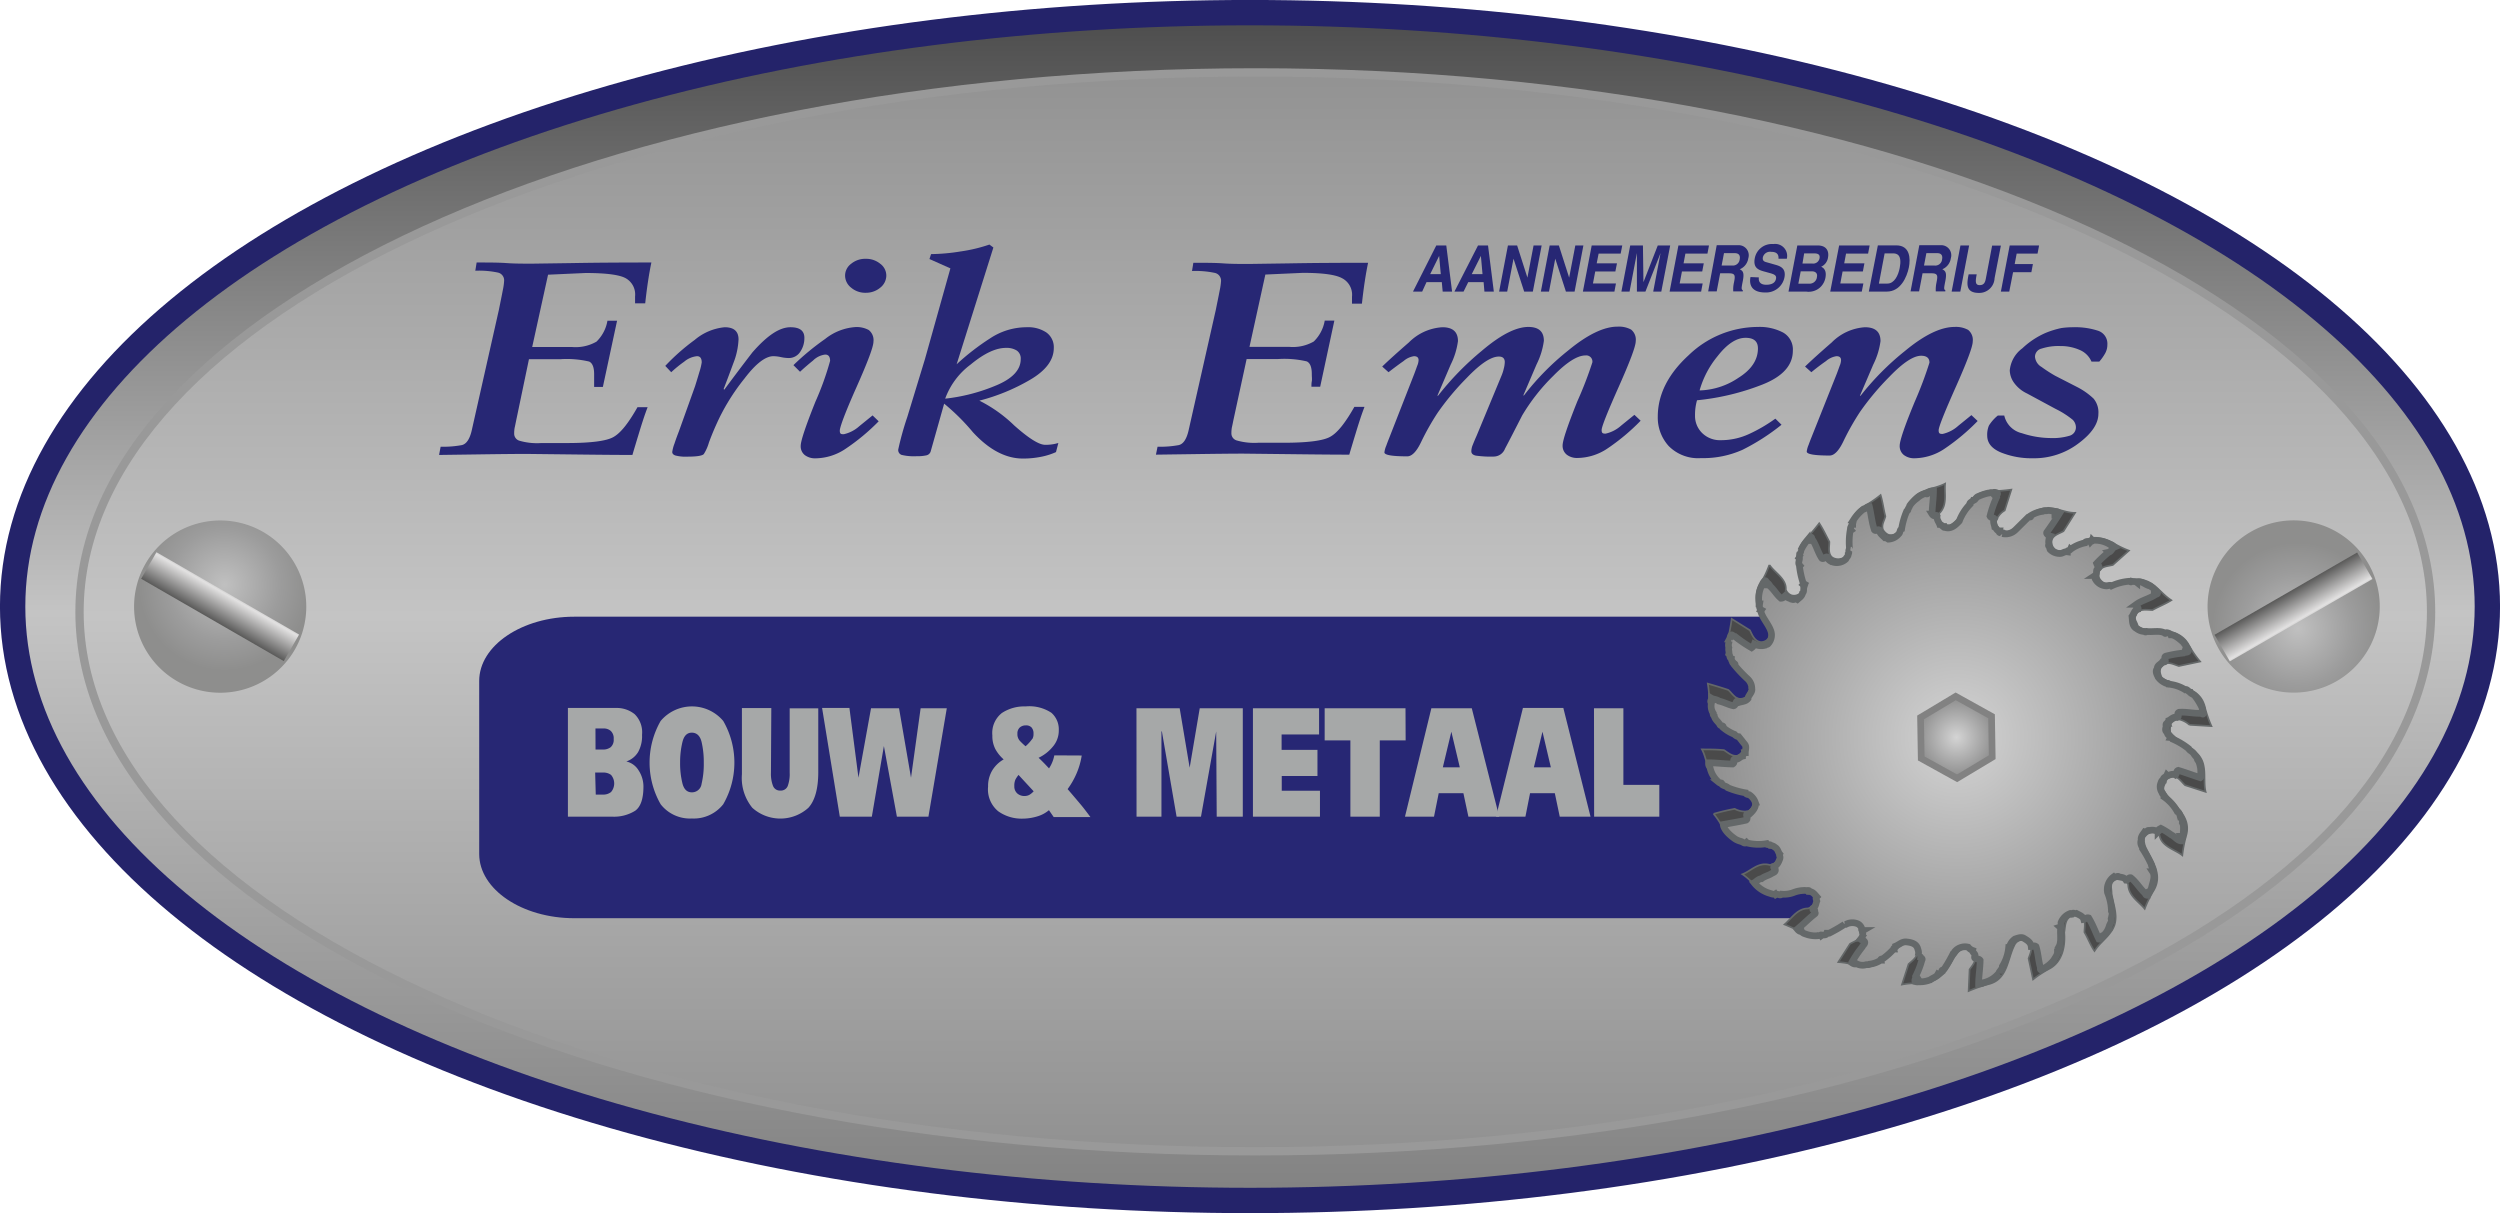
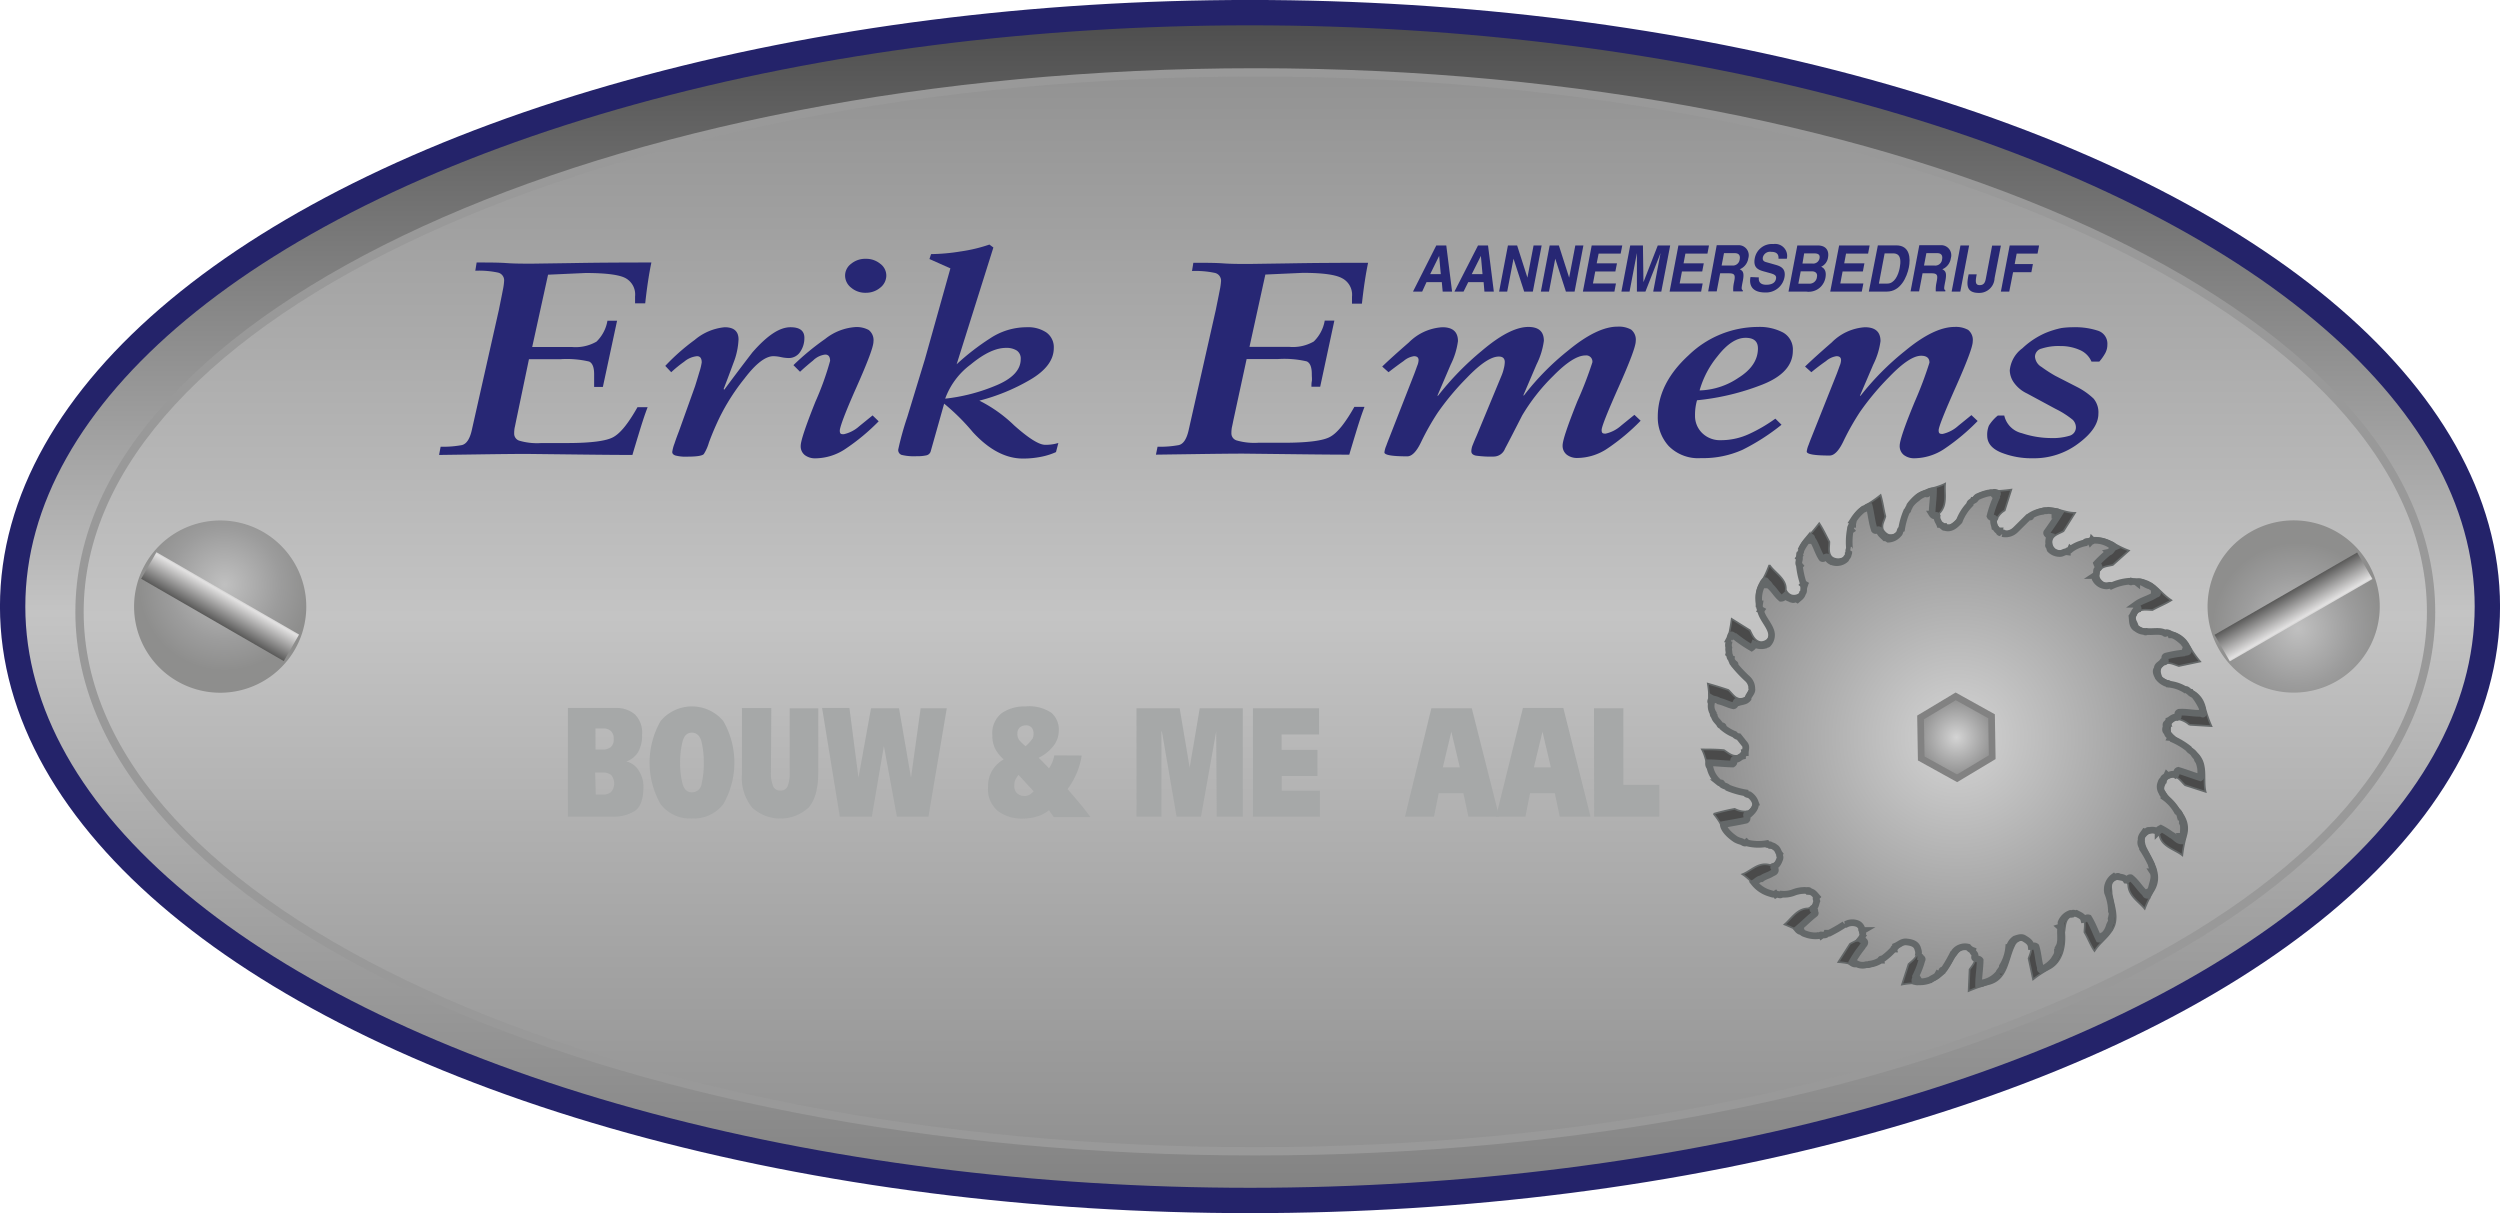
<svg xmlns="http://www.w3.org/2000/svg" xmlns:xlink="http://www.w3.org/1999/xlink" id="Layer_1" data-name="Layer 1" viewBox="0 0 340.2 165.09">
  <defs>
    <style>.cls-1{stroke:#24236a;stroke-width:3.45px;fill:url(#linear-gradient);}.cls-2{stroke:#999;stroke-width:1.13px;fill:url(#linear-gradient-2);}.cls-3{fill:#272774;}.cls-4{fill:#a6a8a8;}.cls-5{fill:url(#radial-gradient);}.cls-6{fill:url(#linear-gradient-3);}.cls-7{fill:url(#radial-gradient-2);}.cls-8{fill:url(#linear-gradient-4);}.cls-9{fill:#4a4a4a;stroke-width:0.23px;}.cls-10,.cls-9{stroke:#646869;}.cls-10,.cls-11{stroke-width:0.91px;}.cls-10{fill:url(#radial-gradient-3);}.cls-11{stroke:#828282;fill:url(#radial-gradient-4);}</style>
    <linearGradient id="linear-gradient" x1="274.39" y1="230.55" x2="274.39" y2="101.45" gradientTransform="translate(-113.78 -132.42) scale(1.03 1.29)" gradientUnits="userSpaceOnUse">
      <stop offset="0" stop-color="gray" />
      <stop offset="0.49" stop-color="#c4c4c4" />
      <stop offset="1" stop-color="#474747" />
    </linearGradient>
    <linearGradient id="linear-gradient-2" x1="397.47" y1="355.9" x2="397.47" y2="232.77" gradientTransform="translate(-121.83 68.16) scale(1.03 1.23)" gradientUnits="userSpaceOnUse">
      <stop offset="0" stop-color="#909090" />
      <stop offset="0.49" stop-color="#c4c4c4" />
      <stop offset="1" stop-color="#909090" />
    </linearGradient>
    <radialGradient id="radial-gradient" cx="168.67" cy="519" r="7.5" gradientTransform="matrix(1.35, 0.78, -0.78, 1.35, 325.4, -404.77)" gradientUnits="userSpaceOnUse">
      <stop offset="0" stop-color="silver" />
      <stop offset="0.65" stop-color="#9c9c9c" />
      <stop offset="1" stop-color="#8e8e8d" />
    </radialGradient>
    <linearGradient id="linear-gradient-3" x1="261.79" y1="499.67" x2="261.79" y2="493" gradientTransform="matrix(0, 1.14, -1.56, 0, 923.59, 132.11)" gradientUnits="userSpaceOnUse">
      <stop offset="0.01" stop-color="#2a2a29" />
      <stop offset="0.52" stop-color="#e2e1e1" />
      <stop offset="0.69" stop-color="#90908f" />
      <stop offset="0.84" stop-color="#525250" />
      <stop offset="0.94" stop-color="#2c2c2a" />
      <stop offset="1" stop-color="#1d1d1b" />
    </linearGradient>
    <radialGradient id="radial-gradient-2" cx="168.67" cy="519" gradientTransform="matrix(1.35, -0.78, -0.78, -1.35, 607.54, 1265.6)" xlink:href="#radial-gradient" />
    <linearGradient id="linear-gradient-4" x1="261.79" y1="499.67" x2="261.79" y2="493" gradientTransform="matrix(1.14, 0, 0, -1.56, 131.57, 1206.33)" xlink:href="#linear-gradient-3" />
    <radialGradient id="radial-gradient-3" cx="287.89" cy="428.71" r="134.06" gradientTransform="translate(312.07 341.01) scale(0.25)" gradientUnits="userSpaceOnUse">
      <stop offset="0" stop-color="#d4d4d4" />
      <stop offset="1" stop-color="#909090" />
    </radialGradient>
    <radialGradient id="radial-gradient-4" cx="266.23" cy="100.34" r="5.24" gradientTransform="matrix(1, 0, 0, 1, 0, 0)" xlink:href="#radial-gradient-3" />
  </defs>
  <ellipse class="cls-1" cx="170.1" cy="82.54" rx="168.38" ry="80.82" />
  <path class="cls-2" d="M448.54,431.13c0,40.54-71.65,73.41-160,73.41s-160-32.87-160-73.41,71.64-73.41,160-73.41S448.54,390.59,448.54,431.13Z" transform="translate(-117.72 -347.87)" />
-   <path class="cls-3" d="M391.45,464.08c0,4.81-5.82,8.74-12.94,8.74H195.87c-7.12,0-12.94-3.93-12.94-8.74V440.53c0-4.81,5.82-8.74,12.94-8.74H378.51c7.12,0,12.94,3.93,12.94,8.74Z" transform="translate(-117.72 -347.87)" />
  <path class="cls-4" d="M198.71,453h1.06a1.72,1.72,0,0,1,1.1.32,1.79,1.79,0,0,1,0,2.33,1.69,1.69,0,0,1-1.08.35h-1ZM195,459h6a5.44,5.44,0,0,0,3.15-.8c.75-.53,1.13-1.63,1.13-3.31a4,4,0,0,0-.65-2.17,2.63,2.63,0,0,0-1.68-1.23,3,3,0,0,0,1.6-1.27,4.46,4.46,0,0,0,.54-2.36,3.46,3.46,0,0,0-1-2.8,3.89,3.89,0,0,0-2.56-.85H195Zm3.75-12h1.09a1.44,1.44,0,0,1,1,.34,1.37,1.37,0,0,1,.39,1.1,1.33,1.33,0,0,1-.41,1.11,1.71,1.71,0,0,1-1.06.32h-1Z" transform="translate(-117.72 -347.87)" />
  <path class="cls-4" d="M210.59,454.49a11.34,11.34,0,0,1-.32-2.86,11.52,11.52,0,0,1,.32-2.8c.21-.84.63-1.26,1.27-1.26s1.11.4,1.32,1.22a11.92,11.92,0,0,1,.31,2.84,11.71,11.71,0,0,1-.3,2.91,1.31,1.31,0,0,1-1.33,1.15C211.22,455.69,210.8,455.29,210.59,454.49Zm5.55,2.82a11.35,11.35,0,0,0,0-11.33,5.57,5.57,0,0,0-8.52,0,11.41,11.41,0,0,0,0,11.33,5.05,5.05,0,0,0,4.26,1.94A5.1,5.1,0,0,0,216.14,457.31Z" transform="translate(-117.72 -347.87)" />
  <path class="cls-4" d="M222.63,453a4.6,4.6,0,0,0,.28,1.81,1,1,0,0,0,1,.64,1,1,0,0,0,1-.61,4.7,4.7,0,0,0,.27-1.82v-8.76h3.89v8.67c0,2.26-.45,3.89-1.35,4.87a5.7,5.7,0,0,1-7.62,0,6.42,6.42,0,0,1-1.42-4.58v-9h4Z" transform="translate(-117.72 -347.87)" />
  <path class="cls-4" d="M234.54,453.7l1.71-9.45h3.81l1.63,9.45,1.31-9.45h3.56L244.06,459h-4.29L238,449.39,236.36,459H232l-2.41-14.79h3.72Z" transform="translate(-117.72 -347.87)" />
  <path class="cls-4" d="M258.38,455.55a2.55,2.55,0,0,1-.58.48,1.36,1.36,0,0,1-.65.16,1.44,1.44,0,0,1-1-.35,1.26,1.26,0,0,1-.4-1,2,2,0,0,1,.17-.93,5.12,5.12,0,0,1,.4-.59Zm2.81-4.89a4.79,4.79,0,0,1-.72,1.77c-.47-.5-.94-1-1.42-1.44a5.52,5.52,0,0,0,1.91-1.48,3.35,3.35,0,0,0,.84-2.26,3,3,0,0,0-1-2.38,5.44,5.44,0,0,0-3.52-.87,5.52,5.52,0,0,0-3.23.9,3.46,3.46,0,0,0-1.29,3.05,3.85,3.85,0,0,0,.4,1.84,5.17,5.17,0,0,0,1.14,1.42,4.28,4.28,0,0,0-1.53,1.46,4.1,4.1,0,0,0-.59,2.23,3.85,3.85,0,0,0,1.38,3.37,5.46,5.46,0,0,0,3.28,1,6.91,6.91,0,0,0,1.95-.28,4.37,4.37,0,0,0,1.67-.87l.65.94h5c-.53-.71-.94-1.25-1.25-1.62s-.93-1.11-1.86-2.19a10.7,10.7,0,0,0,1.21-2.11,10,10,0,0,0,.71-2.46Zm-3-2.24a5.65,5.65,0,0,1-.91,1,8.7,8.7,0,0,1-.8-.76,1.33,1.33,0,0,1-.31-.94,1.08,1.08,0,0,1,.33-.86,1.22,1.22,0,0,1,.82-.28,1,1,0,0,1,.77.28,1.22,1.22,0,0,1,.27.86A1.33,1.33,0,0,1,258.21,448.42Z" transform="translate(-117.72 -347.87)" />
  <path class="cls-4" d="M272.37,444.25h5.88l1.36,8.09,1.37-8.09h5.86V459h-3.55l-.07-11.6L281.15,459h-3.32l-2-11.6h-.06l0,11.6h-3.39Z" transform="translate(-117.72 -347.87)" />
  <path class="cls-4" d="M288.22,444.25h9v3.57h-5.1v2.09H297v3.56h-4.86v2h5.2V459h-9.12Z" transform="translate(-117.72 -347.87)" />
-   <path class="cls-4" d="M309,448.62h-3.52V459h-4V448.62h-3.5v-4.37h11Z" transform="translate(-117.72 -347.87)" />
  <path class="cls-4" d="M315.22,447.44l1.15,4.85h-2.31ZM308.91,459h3.95l.64-3.19h3.36l.68,3.19h4.19L318,444.25h-5.5Z" transform="translate(-117.72 -347.87)" />
  <path class="cls-4" d="M327.62,447.44l1.14,4.85h-2.31ZM321.3,459h4l.63-3.19h3.37l.67,3.19h4.19l-3.7-14.79h-5.5Z" transform="translate(-117.72 -347.87)" />
  <path class="cls-4" d="M334.63,444.25h4v10.42h4.89V459h-8.87Z" transform="translate(-117.72 -347.87)" />
  <path class="cls-3" d="M177.68,408.66a14,14,0,0,0,2.88-.22c.66-.15,1.13-.89,1.4-2.21l3.64-16.16q.36-1.76.54-2.7a8.51,8.51,0,0,0,.18-1.26,1.08,1.08,0,0,0-.85-1.15,12.43,12.43,0,0,0-3.07-.25l.18-1.12c1.6,0,2.95,0,4.06.08s2.28.08,3.51.08l5.49-.08c3.33-.06,6.9-.08,10.72-.08-.33,1.58-.61,3.44-.84,5.56h-1.38v-.94a2.53,2.53,0,0,0-1.33-2.51q-1.32-.68-5.42-.68l-5.09.23-2.16,9.84h5.41a5.7,5.7,0,0,0,3.34-.73,5.18,5.18,0,0,0,1.49-2.84h1.31l-1.93,9h-1.19c0-.24,0-.49,0-.74s0-.58,0-1c0-.93-.23-1.5-.68-1.71a13.26,13.26,0,0,0-3.91-.32h-4.28L188,404.9c-.12.57-.2,1-.25,1.19a4.38,4.38,0,0,0-.06.75,1,1,0,0,0,.7,1,8.62,8.62,0,0,0,3,.32h3.43q4.92,0,6.36-.81c1-.55,2.06-1.9,3.29-4.07l1.38,0c-.39,1-.78,2.22-1.17,3.5s-.69,2.28-.9,3q-2.53,0-8.29-.07l-6.13-.07q-2.07,0-6.84.07l-5.05.07Z" transform="translate(-117.72 -347.87)" />
  <path class="cls-3" d="M212.3,400.44c.18-.57.38-1.22.59-1.94a7.84,7.84,0,0,0,.32-1.31c0-.57-.22-.85-.64-.85a3.2,3.2,0,0,0-1.75.75,16.86,16.86,0,0,0-1.76,1.43l-.81-.86a28.72,28.72,0,0,1,4-3.53,7.4,7.4,0,0,1,4.08-1.73c1.26,0,1.89.55,1.89,1.66a9.88,9.88,0,0,1-.7,3.22c-.47,1.28-.91,2.45-1.33,3.53l.09.09q1.89-2.56,3.83-5.08c2-2.28,3.67-3.42,5.18-3.42q1.89,0,1.89,1.44a3.28,3.28,0,0,1-.57,1.91,1.84,1.84,0,0,1-1.64.84,5.35,5.35,0,0,1-1-.13,5.07,5.07,0,0,0-1-.12q-1.62,0-3.91,3a28.84,28.84,0,0,0-3.38,5.26,37.84,37.84,0,0,0-1.49,3.49,6,6,0,0,1-.69,1.56c-.2.24-.94.36-2.23.36a5.47,5.47,0,0,1-1.65-.16c-.28-.1-.42-.26-.42-.47a4.83,4.83,0,0,1,.29-1.11c.19-.58.4-1.15.61-1.69Z" transform="translate(-117.72 -347.87)" />
  <path class="cls-3" d="M237.29,405.2A28.47,28.47,0,0,1,232.7,409a7.46,7.46,0,0,1-4,1.24,2.31,2.31,0,0,1-1.46-.44,1.51,1.51,0,0,1-.56-1.26q0-1,2-6a39.15,39.15,0,0,0,2-5.56c0-.57-.22-.86-.67-.86a2.84,2.84,0,0,0-1.65.81q-1,.81-1.77,1.53l-.9-.9A34.81,34.81,0,0,1,230,394a7.4,7.4,0,0,1,4.1-1.62,3.42,3.42,0,0,1,1.84.4,1.75,1.75,0,0,1,.64,1.58c0,.69-.78,2.76-2.32,6.22S232,406,232,406.47s.18.49.54.49a4.67,4.67,0,0,0,2.12-1.1l1.8-1.46Zm-1.74-22.11a3,3,0,0,1,1.95.67,2,2,0,0,1,.83,1.62,2.12,2.12,0,0,1-.83,1.64,3,3,0,0,1-1.95.69,2.94,2.94,0,0,1-2-.69,2.09,2.09,0,0,1-.83-1.64,2,2,0,0,1,.83-1.62A3,3,0,0,1,235.55,383.09Z" transform="translate(-117.72 -347.87)" />
  <path class="cls-3" d="M256.08,395.57a1.3,1.3,0,0,1,.54,1.17q0,2.24-3.52,3.65a24.76,24.76,0,0,1-6.76,1.73,10.06,10.06,0,0,1,3.46-4.64c1.82-1.51,3.43-2.27,4.8-2.27A2.61,2.61,0,0,1,256.08,395.57Zm-12.49,1.16-2.41,7.9a40.39,40.39,0,0,0-1.23,4.42.7.7,0,0,0,.45.72,7.14,7.14,0,0,0,2.07.18,5.46,5.46,0,0,0,1.28-.11.78.78,0,0,0,.61-.52l1.84-6.52a29.11,29.11,0,0,1,3.9,3.87c2.2,2.4,4.48,3.6,6.82,3.6a12.51,12.51,0,0,0,2.57-.26,9.14,9.14,0,0,0,1.93-.62l.32-1.24a5.87,5.87,0,0,1-1.79.25q-1.26,0-4.23-2.65a19,19,0,0,0-4.73-3.36,27,27,0,0,0,6.89-2.83q3.24-1.89,3.24-4.33a2.46,2.46,0,0,0-1-2.11,4.44,4.44,0,0,0-2.66-.72,9,9,0,0,0-5,1.51,32.85,32.85,0,0,0-4.56,3.53l5-15.89-.54-.4a21.37,21.37,0,0,1-3.94.94,26.7,26.7,0,0,1-4,.36l-.22.67,2.85,1.27Z" transform="translate(-117.72 -347.87)" />
  <path class="cls-3" d="M275.24,408.66a14,14,0,0,0,2.88-.22c.66-.15,1.12-.89,1.39-2.21l3.65-16.16q.36-1.76.54-2.7a8.51,8.51,0,0,0,.18-1.26A1.08,1.08,0,0,0,283,385a12.49,12.49,0,0,0-3.07-.25l.18-1.12c1.59,0,2.95,0,4.06.08s2.28.08,3.51.08l5.49-.08c3.33-.06,6.9-.08,10.72-.08-.33,1.58-.61,3.44-.84,5.56H301.7v-.94a2.53,2.53,0,0,0-1.33-2.51Q299.06,385,295,385l-5.09.23-2.16,9.84h5.41a5.7,5.7,0,0,0,3.34-.73,5.18,5.18,0,0,0,1.49-2.84h1.31l-1.93,9h-1.19c0-.24,0-.49.05-.74s0-.58,0-1c0-.93-.23-1.5-.68-1.71a13.3,13.3,0,0,0-3.92-.32h-4.27l-1.76,8.13c-.12.57-.2,1-.25,1.19a4.38,4.38,0,0,0-.06.75,1,1,0,0,0,.7,1,8.62,8.62,0,0,0,2.95.32h3.43q4.92,0,6.36-.81c1-.55,2.06-1.9,3.29-4.07l1.38,0c-.39,1-.78,2.22-1.17,3.5s-.69,2.28-.9,3q-2.54,0-8.29-.07l-6.13-.07q-2.07,0-6.84.07l-5.05.07Z" transform="translate(-117.72 -347.87)" />
  <path class="cls-3" d="M310.18,398.73c.21-.55.36-1,.45-1.22a2.12,2.12,0,0,0,.13-.63q0-.54-.63-.54a2.81,2.81,0,0,0-1.41.66c-.62.43-1.3.94-2.05,1.52l-.86-.77q1.26-1.22,3.63-3.28A7,7,0,0,1,314,392.4c1.41,0,2.12.63,2.12,1.89a10.18,10.18,0,0,1-1,3.22l-1.8,4.21.09,0a39.14,39.14,0,0,1,5.94-6.1c2.55-2.17,4.66-3.26,6.35-3.26,1.41,0,2.11.63,2.11,1.89a10.18,10.18,0,0,1-1,3.22l-1.8,4.21.09,0a35.4,35.4,0,0,1,6-6.1q3.95-3.26,6.73-3.26a3.46,3.46,0,0,1,1.85.4,1.75,1.75,0,0,1,.63,1.58c0,.69-.78,2.76-2.32,6.22s-2.32,5.42-2.32,5.87.18.49.54.49a4.67,4.67,0,0,0,2.12-1.1l1.8-1.46.85.8a28.47,28.47,0,0,1-4.59,3.83,7.46,7.46,0,0,1-4,1.24,2.28,2.28,0,0,1-1.47-.45,1.53,1.53,0,0,1-.56-1.25c0-.69.68-2.69,2-6a52.26,52.26,0,0,0,2.05-5.31.84.84,0,0,0-.95-.94c-1.08,0-2.53.91-4.34,2.75a26.47,26.47,0,0,0-4.26,5.41q-1.84,3.6-2.34,4.53A1.66,1.66,0,0,1,321,410a14.15,14.15,0,0,1-2.45-.13c-.41-.09-.61-.29-.61-.59a2.22,2.22,0,0,1,.16-.79c.11-.28.29-.73.56-1.33l3.42-8.25a5.57,5.57,0,0,0,.27-.86,3.89,3.89,0,0,0,.14-.9c0-.51-.27-.76-.81-.76q-1.57,0-4.32,2.86a36.11,36.11,0,0,0-4,4.78,34.23,34.23,0,0,0-2.23,3.94c-.64,1.36-1.28,2-1.91,2-2.07,0-3.11-.18-3.11-.54a3.25,3.25,0,0,1,.25-.9c.16-.45.29-.78.38-1Z" transform="translate(-117.72 -347.87)" />
  <path class="cls-3" d="M356.94,395.28c0,1.56-.89,2.9-2.65,4A9.87,9.87,0,0,1,349,401a12.8,12.8,0,0,1,2.47-4.69q1.93-2.47,3.79-2.47Q356.94,393.84,356.94,395.28Zm2.37,9.56a21.33,21.33,0,0,1-3.6,2.1,9.1,9.1,0,0,1-3.82.83,3.45,3.45,0,0,1-2.57-1,3.25,3.25,0,0,1-.94-2.36,7.21,7.21,0,0,1,.27-2.07,33.22,33.22,0,0,0,8.9-2.14c2.76-1.09,4.14-2.63,4.14-4.6a2.64,2.64,0,0,0-1.33-2.48,6.85,6.85,0,0,0-3.44-.76,13.62,13.62,0,0,0-9.4,3.84q-4.2,3.84-4.21,8.37a5.76,5.76,0,0,0,1.49,4,5.63,5.63,0,0,0,4.41,1.64,13.07,13.07,0,0,0,5.65-1.14,29.43,29.43,0,0,0,5.29-3.4Z" transform="translate(-117.72 -347.87)" />
  <path class="cls-3" d="M367.67,398.73c.21-.55.36-1,.45-1.22a2.12,2.12,0,0,0,.13-.63q0-.54-.63-.54a2.81,2.81,0,0,0-1.41.66c-.62.43-1.3.94-2,1.52l-.86-.77q1.26-1.22,3.63-3.28a7,7,0,0,1,4.52-2.07c1.41,0,2.12.63,2.12,1.89a10.18,10.18,0,0,1-1,3.22l-1.8,4.21.09,0a37,37,0,0,1,6.05-6.1q3.94-3.26,6.73-3.26a3.46,3.46,0,0,1,1.85.4,1.75,1.75,0,0,1,.63,1.58c0,.69-.78,2.76-2.32,6.22s-2.32,5.42-2.32,5.87.18.49.54.49a4.67,4.67,0,0,0,2.12-1.1l1.8-1.46.85.8a28.47,28.47,0,0,1-4.59,3.83,7.46,7.46,0,0,1-4,1.24,2.27,2.27,0,0,1-1.46-.45,1.53,1.53,0,0,1-.56-1.25c0-.69.68-2.69,2.05-6a52.26,52.26,0,0,0,2-5.31c0-.63-.38-.94-1.13-.94q-1.57,0-4.32,2.86a36.11,36.11,0,0,0-4,4.78,34.23,34.23,0,0,0-2.23,3.94c-.64,1.36-1.28,2-1.91,2-2.07,0-3.11-.18-3.11-.54a3.25,3.25,0,0,1,.25-.9c.16-.45.29-.78.38-1Z" transform="translate(-117.72 -347.87)" />
  <path class="cls-3" d="M402.33,397.08a3,3,0,0,0-1.63-1.6,6.38,6.38,0,0,0-2.62-.52,7.39,7.39,0,0,0-2.52.34,1.16,1.16,0,0,0-.92,1.1,1.78,1.78,0,0,0,.9,1.41,19.19,19.19,0,0,0,1.84,1.19l3.06,1.57a9.51,9.51,0,0,1,2.18,1.55,2.93,2.93,0,0,1,.65,2.05q0,2-2.66,4a10,10,0,0,1-6.3,2.06,11.14,11.14,0,0,1-4.28-.78c-1.26-.52-1.89-1.29-1.89-2.3a3.2,3.2,0,0,1,.23-1.36,5.41,5.41,0,0,1,1.21-1.37h.88a3.19,3.19,0,0,0,2.4,2.4,12.75,12.75,0,0,0,3.93.66,7.89,7.89,0,0,0,2.54-.31,1.18,1.18,0,0,0,.88-1.17,1.47,1.47,0,0,0-.43-1,12.1,12.1,0,0,0-2.32-1.48l-3.91-2.11a4.55,4.55,0,0,1-1.78-1.48,3,3,0,0,1-.56-1.66,4.21,4.21,0,0,1,1.71-3,11,11,0,0,1,3.15-2.09,12.26,12.26,0,0,1,2.16-.67,11.53,11.53,0,0,1,1.66-.11,9.85,9.85,0,0,1,3.31.47,1.85,1.85,0,0,1,1.29,1.91,2.37,2.37,0,0,1-.3,1.17,6.59,6.59,0,0,1-.8,1.13Z" transform="translate(-117.72 -347.87)" />
  <path class="cls-3" d="M313.56,382.69h0l.22,2.48h-1.44Zm-1.72,3.57h2.08l.12,1.29h1.28l-.79-6.28h-1.36L310,387.55h1.25Z" transform="translate(-117.72 -347.87)" />
  <path class="cls-3" d="M319.24,382.69h0l.22,2.48H318Zm-1.72,3.57h2.09l.11,1.29H321l-.79-6.28h-1.36l-3.21,6.28h1.24Z" transform="translate(-117.72 -347.87)" />
  <path class="cls-3" d="M326.41,381.27h1.1l-1.2,6.28h-1.18l-1.45-4.48h0l-.86,4.48h-1.1l1.2-6.28h1.25l1.4,4.38h0Z" transform="translate(-117.72 -347.87)" />
  <path class="cls-3" d="M332.09,381.27h1.1l-1.2,6.28h-1.18l-1.45-4.48h0l-.85,4.48h-1.11l1.2-6.28h1.25l1.4,4.38h0Z" transform="translate(-117.72 -347.87)" />
  <path class="cls-3" d="M338.26,382.38h-3L335,383.7h2.76l-.22,1.11H334.8l-.31,1.63h3.13l-.21,1.11h-4.29l1.2-6.28h4.16Z" transform="translate(-117.72 -347.87)" />
  <path class="cls-3" d="M343.79,387.55h-1.1l1-5.25h0l-2.06,5.25h-1.16l0-5.25h0l-1,5.25h-1.11l1.2-6.28h1.73l.07,5h0l1.95-5H345Z" transform="translate(-117.72 -347.87)" />
  <path class="cls-3" d="M350.07,382.38h-3l-.25,1.32h2.75l-.21,1.11H346.6l-.31,1.63h3.13l-.21,1.11h-4.29l1.2-6.28h4.16Z" transform="translate(-117.72 -347.87)" />
  <path class="cls-3" d="M352,384l.32-1.68h1.47c.7,0,.74.49.67.83a.94.94,0,0,1-1.07.85Zm-1.83,3.52h1.16l.47-2.46H353c.87,0,.86.34.69,1.2a4.3,4.3,0,0,0-.11,1.26h1.3l0-.16c-.23-.11-.18-.33,0-1.25.23-1.18,0-1.37-.41-1.6a1.91,1.91,0,0,0,1.16-1.5,1.37,1.37,0,0,0-1.44-1.77h-2.86Z" transform="translate(-117.72 -347.87)" />
  <path class="cls-3" d="M357.07,385.62c-.06.35,0,1,1,1,.56,0,1.21-.15,1.33-.82.1-.49-.3-.62-.87-.78l-.58-.16c-.86-.23-1.7-.46-1.44-1.84a2.37,2.37,0,0,1,2.54-1.94,1.63,1.63,0,0,1,1.82,2h-1.13c0-.28.05-.94-1-.94a1,1,0,0,0-1.13.75c-.09.49.25.6.48.66l1.3.37c.73.21,1.37.56,1.16,1.69a2.55,2.55,0,0,1-2.62,2.06c-2.07,0-2.17-1.32-2-2.1Z" transform="translate(-117.72 -347.87)" />
  <path class="cls-3" d="M362.76,384.79h1.51c.42,0,.81.21.7.76a1,1,0,0,1-1.08.92h-1.45Zm-1.66,2.76h2.4a2.33,2.33,0,0,0,1.89-.56,2.38,2.38,0,0,0,.73-1.3c.12-.62.06-1.24-.58-1.52a1.63,1.63,0,0,0,.94-1.29c.12-.65-.05-1.61-1.43-1.61H362.3Zm2.13-5.2h1.35c.54,0,.84.16.74.68a.88.88,0,0,1-1,.7H363Z" transform="translate(-117.72 -347.87)" />
  <path class="cls-3" d="M371.93,382.38h-3l-.25,1.32h2.75l-.21,1.11h-2.76l-.31,1.63h3.14l-.22,1.11h-4.29l1.21-6.28h4.15Z" transform="translate(-117.72 -347.87)" />
  <path class="cls-3" d="M374.18,382.35h1.14c.5,0,1.27.15.91,2-.2,1-.72,2.11-1.68,2.11H373.4Zm-2.15,5.2h2.45c1.86,0,2.72-1.94,3-3.29.23-1.19.18-3-1.72-3h-2.5Z" transform="translate(-117.72 -347.87)" />
  <path class="cls-3" d="M379.54,384l.32-1.68h1.48c.69,0,.73.49.66.83a.93.93,0,0,1-1.07.85Zm-1.83,3.52h1.16l.47-2.46h1.22c.87,0,.86.34.69,1.2a4.69,4.69,0,0,0-.11,1.26h1.3l0-.16c-.23-.11-.18-.33,0-1.25.23-1.18,0-1.37-.41-1.6a1.91,1.91,0,0,0,1.16-1.5,1.37,1.37,0,0,0-1.44-1.77h-2.85Z" transform="translate(-117.72 -347.87)" />
  <path class="cls-3" d="M384.48,387.55H383.3l1.2-6.28h1.18Z" transform="translate(-117.72 -347.87)" />
  <path class="cls-3" d="M389.14,385.73a2.08,2.08,0,0,1-2.13,2c-1.88,0-1.63-1.33-1.4-2.53h1.1c-.19,1-.21,1.47.41,1.47s.75-.44.84-.92l.85-4.46H390Z" transform="translate(-117.72 -347.87)" />
  <path class="cls-3" d="M391.14,387.55H390l1.2-6.28h4l-.21,1.11h-2.84l-.27,1.42h2.48l-.21,1.11h-2.49Z" transform="translate(-117.72 -347.87)" />
  <path class="cls-5" d="M157.84,436.27a11.72,11.72,0,1,1-4.29-16A11.74,11.74,0,0,1,157.84,436.27Z" transform="translate(-117.72 -347.87)" />
  <rect class="cls-6" x="145.6" y="419.2" width="4.17" height="22.41" transform="translate(-416.63 -4.75) rotate(-60)" />
  <path class="cls-7" d="M440,424.55a11.72,11.72,0,1,0-4.29,16A11.74,11.74,0,0,0,440,424.55Z" transform="translate(-117.72 -347.87)" />
  <rect class="cls-8" x="418.62" y="428.33" width="22.41" height="4.17" transform="translate(-275.32 -75.35) rotate(-29.99)" />
  <path class="cls-9" d="M381.61,417.73a1.43,1.43,0,0,0,.13,1.11c.31.5.81.46,1.3.56a2.46,2.46,0,0,0,1.21-1.08c1-1.52,1.83-3.32,3.9-3.57a29.42,29.42,0,0,0,3.27-.25l-.9,2.83a2.57,2.57,0,0,0-1.21,1.59,1.43,1.43,0,0,0,.62,1,2,2,0,0,0,.49.13l0,0c.75.54,1.42-.36,2-.72,1.15-1.11,2.43-2.58,4.43-2.28,1.13.1,2.09.61,3.24.61l-1.57,2.49c-.65.38-1.61.57-1.63,1.47a1.24,1.24,0,0,0,.56,1.07c.93.49,1.89-.25,2.75-.61a4.53,4.53,0,0,1,4.91-.42,13,13,0,0,0,2.31,1.14l-2.19,1.95c-.67.17-1.48.16-1.84.82a1.34,1.34,0,0,0,0,1,1.61,1.61,0,0,0,.78.7c1.95.14,3.84-1.1,5.81-.26,1.28.59,2,1.77,3.21,2.54-.71.46-1.72.86-2.56,1.33-.81,0-1.91-.28-2.26.73-.34.5.15.92.23,1.38.38.55,1.15.5,1.76.63,1.95,0,4.12.06,5.2,2a12.48,12.48,0,0,0,1.55,2.27l-2.89.61c-.71-.2-1.61-.78-2.24,0-.55.43-.3,1.07-.11,1.6,2,1.32,5.12,1.11,5.85,3.86a16.47,16.47,0,0,0,.93,2.72l-3-.18a3.1,3.1,0,0,0-1.51-.76,1.57,1.57,0,0,0-1,.59,2.93,2.93,0,0,0-.1,1.17c1.38,1.83,4.19,2.16,4.57,4.72.19,1,0,2.39.25,3.4l-2.79-.9c-.5-.44-1-1.32-1.76-1.13a1,1,0,0,0-.82.48c-.17.54-.65,1.07-.17,1.61,1.16,1.81,3.59,3.23,2.92,5.79a17,17,0,0,0-.55,2.79c-1-.79-2.79-1.17-3.1-2.7a1.13,1.13,0,0,0-1.07-.44c-.4,0-.63.27-.9.56s-.13.91,0,1.34c.81,1.81,2.43,3.74,1.24,5.9a15.14,15.14,0,0,0-1.29,2.62c-.82-1-2.2-1.76-2.24-3.27a1.18,1.18,0,0,0-.65-.75,1.24,1.24,0,0,0-1.32.2c-.57.45-.28,1.09-.3,1.72.23,1.62,1.09,3.38.07,5-.72,1.13-1.68,1.72-2.39,2.84-.51-.71-.86-1.69-1.37-2.55,0-.71.29-1.72-.52-2.18a1.16,1.16,0,0,0-1.22,0c-.08.19-.17,0-.29.12-.63.46-.59,1.35-.72,2.1.17,1.89-.29,4-2,4.91a14.17,14.17,0,0,0-2.24,1.47l-.61-2.85c.21-.61.6-1.41.19-2a1.32,1.32,0,0,0-.91-.56,1.3,1.3,0,0,0-1.25.83c-.9,1.79-.9,4.45-3.26,5.16a19.79,19.79,0,0,0-2.93,1l.13-2.94c.41-.57,1-1.2.69-2A1.35,1.35,0,0,0,385,477c-.7,0-1.1.85-1.51,1.31-.82,1.69-2.25,3.44-4.39,3.37a10.18,10.18,0,0,0-2.56.17l.9-2.79c.59-.52,1.37-1.07,1.16-1.89a1.12,1.12,0,0,0-.51-.71c-.18.12-.36-.12-.58-.17-.51-.23-1,.19-1.37.4-1.59,1.34-3.12,3.26-5.47,2.65a11.79,11.79,0,0,0-2.79-.55l1.59-2.48c.59-.35,1.43-.56,1.56-1.34a1.3,1.3,0,0,0-.22-1,1.5,1.5,0,0,0-1.17-.42c-2,.54-3.77,2.51-6,1.55a33,33,0,0,0-3.08-1.43c.92-.77,1.72-2.18,3.21-2.18a1.6,1.6,0,0,0,.9-.82,1.27,1.27,0,0,0-.07-.94,1.49,1.49,0,0,0-.73-.61c-2.1-.12-4.23,1.28-6.12.14-1.05-.62-1.89-1.75-2.92-2.42,1.22-.47,2.16-1.71,3.75-1.26.24-.07.88-.21,1-.66a1.62,1.62,0,0,0,.13-.79c-.27-.38-.25-.82-.73-1.07-2-.61-4.6.23-6.07-1.6-.77-.94-1.27-2-2-2.84a29.12,29.12,0,0,1,2.87-.68,3,3,0,0,0,1.81.34,1.63,1.63,0,0,0,.73-.86,1.78,1.78,0,0,0-.35-1.16c-1.72-1.15-4.2-.94-5.37-2.93-.63-1.07-.69-2.39-1.28-3.48.86,0,2,0,3,.1.56.36,1.09.86,1.8.77a1.64,1.64,0,0,0,.82-.69,2.18,2.18,0,0,0,0-1.13c-1.51-1.78-4.53-2.29-4.6-5a18.13,18.13,0,0,0-.22-3c.93.27,1.84.54,2.79.86.66.6,1.07,1.49,2.09,1.13.59-.17.55-.86.86-1.16.32-.94-.59-1.72-1.09-2.35-1.07-1.11-2.31-2.32-2-4.15a29.5,29.5,0,0,0,.6-3.14l2.48,1.55c.32.67.67,1.53,1.51,1.61a1.27,1.27,0,0,0,1-.48c.48-.61.14-1.24-.09-1.85-.82-1.63-2.22-3.58-1.07-5.51a13.39,13.39,0,0,0,1.26-2.58h.11c.69,1,2.28,1.84,2.16,3.27a1.29,1.29,0,0,0,.77.78,1.24,1.24,0,0,0,1.51-.74c.21-2.33-1.55-4.64.21-6.67a26.66,26.66,0,0,0,2.06-2.39c.52.78.9,1.62,1.38,2.52,0,.69-.24,1.7.44,2.16a1.53,1.53,0,0,0,1.62-.06c.61-.44.53-1.2.69-1.87-.06-1.83.1-4,1.85-5a16.07,16.07,0,0,0,2.37-1.59c.31,1,.38,1.87.65,2.88-.11.56-.55,1.09-.34,1.8a1.65,1.65,0,0,0,.77.73,1.5,1.5,0,0,0,1.24-.29c1.2-1.76,1-4.64,3.32-5.56,1.09-.48,2.12-.59,3.14-1.11C382.28,415.06,382.76,416.61,381.61,417.73Z" transform="translate(-117.72 -347.87)" />
  <path class="cls-10" d="M380.83,414.66c0,1-.18,2.14-.2,3.17a.55.55,0,0,0,.35.25c.11,0,.25-.17.34,0-.09.48.25.84.36,1.16.25,0,.31.27.52.27,0,.21.23.1.33.17.76.18,1.37-.44,1.81-.91h0a6.59,6.59,0,0,1,1.43-2.25l0,0c-.08-.27.36-.38.46-.57.32,0,.34-.41.69-.52a7,7,0,0,1,1.34-.46c.24,0,.45-.17.61,0,.08-.17.46-.11.63,0s-.17.29-.08.56a14.13,14.13,0,0,0-.9,2.58c.12.26.48.19.59.34-.24.38,0,.78.06,1.16.21.1.27.5.6.5-.1.35.3.21.43.37a1.93,1.93,0,0,0,1.8-.52l0,0,1.74-1.72c.27-.1.32.13.34-.21a4,4,0,0,1,1.63-.58c.25-.15.46,0,.76-.13l.88.13s0,.08,0,.1c.25-.19.46.06.65.14-.52.85-1.13,1.75-1.72,2.57-.18.21.12.37.21.5l.21.06a1.68,1.68,0,0,0-.17,1.11c0,.05-.12.15,0,.27s.09.3.17.45a1.81,1.81,0,0,0,1.34.54c.38,0,.59-.29,1-.23,0-.25.32-.13.4-.31a5,5,0,0,1,2-.9c.11-.3.5-.13.73-.28l.05.11c.12-.13.08-.06.17-.07s.07-.06.08-.1a3.76,3.76,0,0,1,2.45.61c.19-.08.4.21.52.31-.31.13-.41.61-.77.69a14.76,14.76,0,0,0-1.64,1.52c.06.16.11.35.3.37.14.27-.19.32-.28.51s.05.58-.24.77a.55.55,0,0,1,.06.51,1.78,1.78,0,0,0,1.53.9v0c.17,0,.46-.17.65,0a7,7,0,0,1,2.41-.63c.15,0,.21.21.35,0,.26.06.49,0,.68.15,0,0,0,0,0-.07h.06v0c.7-.16,1.11.46,1.79.57.18.19.5.25.52.56.21-.08.29.26.44.34.1.28-.31.17-.38.34-.78.5-1.7.69-2.47,1.24a2.36,2.36,0,0,0,0,.31c.12.1.27.15.22.35-.5.11-.6.7-.83,1,.08.68,0,1.32.65,1.66a1.76,1.76,0,0,0,1.09.38c.06.12.17.08.29,0,.76.1,1.91-.19,2.45.25.11.08.11-.09.22-.09s.52.11.59.3c.56,0,1.17.57,1.69,1,.09.21.46.48.38.73.23,0,.27.25.34.4-.07.36-.49.17-.76.35a16.47,16.47,0,0,0-2.33.42c-.46.18.38.91-.46.78-.27.37-.73.44-.71.94-.34.32,0,.86.14,1.16a2.5,2.5,0,0,0,1.2.86c.06-.09.25,0,.31.08a5.15,5.15,0,0,1,2.14.74c.29-.13.42.29.68.33.06.23.46.27.66.53a8.36,8.36,0,0,1,1,1.67c-.06.15.1.45.13.68s-.19.06-.3,0c-1,.06-2-.22-3-.13-.41.19.13.56-.23.69-.48-.18-.86.3-1.15.42,0,.13-.27.26-.21.4-.31,0-.12.38-.19.56s-.12.49.17.64c0,.39.38.48.47.73a.34.34,0,0,1,.28.21l0,0a9.68,9.68,0,0,1,2.17,1.3c.07.23.52.38.7.69s.32.34.47.65c0,.19.14.28.21.42a3.68,3.68,0,0,1,.27,1.51h0c0,.2.12.55-.06.68-1.05-.34-1.95-.68-3-1-.3.08-.21.5-.38.63-.34-.23-.77,0-1.09.1l-.08-.08c-.13.29-.51.27-.51.67-.21,0-.27.32-.35.52a1.37,1.37,0,0,0,.21,1.2c0,.19.31.36.27.57a6,6,0,0,1,1.8,2c.29.1.36.54.42.75a.87.87,0,0,1,.26.76l.14.31a8.08,8.08,0,0,1-.06,1.55h-.11c.13.19-.06.41-.1.62-.51,0-.9-.61-1.38-.83a11,11,0,0,0-1.41-.88c-.13.07-.36.17-.38.34v.13a1.54,1.54,0,0,0-1.2-.17v0c-.27-.11-.33.27-.62.18-.23.34-.57.7-.47,1.1a1,1,0,0,0,.17,1v.17a16.25,16.25,0,0,1,1.2,2.16c0,.31.33.61.23,1,0,0,0,0-.05,0,.4.61,0,1.46-.16,2.22-.08.17-.15.4-.34.48.13.25-.21.32-.23.51-.09,0-.27-.09-.25-.24-.76-.67-1.2-1.53-2-2.16-.34-.06-.34.36-.63.34-.23-.38-.57-.38-1-.46-.12-.21-.44.13-.69,0a2.14,2.14,0,0,0-.83,2.16,6.92,6.92,0,0,1,.52,2.51c.21.36,0,.68,0,1-.09,0,0,.09,0,.17,0,.46-.27.54-.28,1h-.06a2.57,2.57,0,0,1-.81,1.2c-.15-.11,0,.09-.09.13s-.21.35-.46.31c-.49-1-.8-1.93-1.39-2.89-.33-.09-.43.17-.67.21-.12-.45-.63-.61-1-.82-.26.08-.44-.17-.61.06l-.21-.06a2.15,2.15,0,0,0-1.28,1.26c0,.22.11.52-.14.6l.1.09c-.11.84.15,1.86-.23,2.56.23.1,0,.27,0,.44-.13,0,0,.23-.11.31h-.1c0,.38-.28.71-.51,1.1a4.2,4.2,0,0,1-1.76,1.31c-.12-.08,0-.27-.06-.35-.27-.9-.31-2-.59-2.81-.25-.21-.42,0-.65,0-.06-.61-.63-.9-1-1.13s-.88,0-1.21.1a1.88,1.88,0,0,0-.77,1.15h-.09a5.94,5.94,0,0,1-.86,2.58c0,.38-.42.64-.48.92a3.74,3.74,0,0,1-2.17,1.31c-.08.15-.37.14-.58.14,0-1,.19-2.07.21-3.2-.21-.36-1,0-.69-.67,0-.26-.4-.43-.34-.68a1.36,1.36,0,0,1-.6-.44,1.82,1.82,0,0,0-1.84.61.37.37,0,0,1-.22.29l0,0a19.54,19.54,0,0,1-1.21,2.1c-.13.13-.38.06-.3.34l-.48.4-.08-.05c-.23.42-.63.44-1,.74a3.7,3.7,0,0,1-1.44.29c0-.06-.05-.08-.07-.11-.1.19-.42.11-.59.07-.1-.27.13-.38.07-.69a12.09,12.09,0,0,0,.86-2.23c.14-.2-.09-.25-.17-.39l-.38-.09a1.35,1.35,0,0,0,0-1c-.17-.77-.9-.94-1.64-1-.56,0-.86.35-1.34.56.05.23-.36.23-.31.42a8.74,8.74,0,0,1-1.45,1.3c-.09.07-.36,0-.31.21a3.53,3.53,0,0,1-1.54.55c-.16.14-.35,0-.56.1a1.72,1.72,0,0,1-1.2-.17c-.19.11-.46,0-.65-.14a15.34,15.34,0,0,1,1.43-2.14c.1-.27.63-.55.17-.88-.05-.13-.47,0-.3-.29a1,1,0,0,0,.13-1l.12-.07s-.08,0-.12,0a1.16,1.16,0,0,0-.57-.89,1.87,1.87,0,0,0-1.66.06h-.18v0a20.51,20.51,0,0,1-2.08,1.2l-.32,0c-.1.37-.5.16-.71.31-.08-.17-.15,0-.21,0a3.87,3.87,0,0,1-1.68-.1c-.31-.11-.73-.19-.84-.46-.22.08-.44-.13-.58-.3.82-.67,1.49-1.38,2.37-2.07.19-.13-.07-.24,0-.42s-.37,0-.24-.34c.37-.19.39-.67.52-1-.06-.2-.19-.38,0-.57-.26-.3-.53-.69-1-.72,0-.25-.36-.1-.54-.14s-.26,0-.38,0a4.07,4.07,0,0,0-1.28.29,3.7,3.7,0,0,1-1.58.21c-.2.27-.52-.1-.79.06l-.07-.1c-.2.13-.5,0-.75-.08a4.23,4.23,0,0,1-2.14-1.43c.29-.14.59-.54,1-.55.42-.35,1-.44,1.41-.73.22-.12.5-.17.48-.48s-.3-.17-.21-.46c.46-.13.65-.61.8-1s-.11-.46,0-.69c-.21-.25-.26-.73-.65-.92a.87.87,0,0,0-.55-.24c-.08-.24-.54,0-.63-.25a6.31,6.31,0,0,1-2.6-.1l-.08-.08c-.26.25-.49-.07-.76-.13a3,3,0,0,1-.74-.3c-.69-.46-1.59-1.25-1.67-2,1-.19,2.08-.36,3.1-.59.46-.27-.37-1,.46-.82.44-.39,1-1,.78-1.65a2,2,0,0,0-.82-1c-.19,0-.44-.08-.48-.25a11.32,11.32,0,0,1-2.41-.69c-.13-.21-.63-.26-.82-.47,0-.33-.19-.1-.34-.22a3.56,3.56,0,0,1-1.28-2.1.71.71,0,0,1-.18-.61c1,0,2.17.15,3.27.17.39-.23-.06-.49.25-.68.44.19.74-.31,1.09-.39,0-.21.31-.34.29-.48h.09c0-.37.21-.8-.09-1.16s-.54-.69-.8-1a.94.94,0,0,1-.58-.33,5.53,5.53,0,0,1-1.53-.91c.06-.41-.4-.14-.48-.46-.23-.38-.65-.63-.74-1.13a.35.35,0,0,1-.15-.38,1.85,1.85,0,0,1-.23-1.42c-.25-.13,0-.42,0-.61.25.15.73.15,1,.38.68.14,1.3.5,2,.65.44-.09.22-1,.77-.47.46-.14.88-.12,1.2-.52,0-.42.63-.82.52-1.34h0a1.83,1.83,0,0,0-.57-1.33l0,0a18,18,0,0,1-1.75-1.84c.19-.34-.37-.19-.31-.51a.58.58,0,0,1-.15-.41c-.27-.09-.18-.49-.35-.64.08-.29-.09-.52,0-.86a1.1,1.1,0,0,1,0-.68c.06-.11,0-.43.22-.51,0,0-.08,0-.12,0,.1-.19.12-.69.38-.51s.4.21.56.34a17.17,17.17,0,0,0,2.06,1.38,1,1,0,0,0,.38-.5,2,2,0,0,0,1.38.17c.06-.19.31-.06.44-.17a1.73,1.73,0,0,0,.38-1.89c-.31-.83-1.05-1.61-1.32-2.51a.1.1,0,0,0,0-.17l.06-.08c-.31-.17-.26-.63-.23-.82h-.08v-.05h0a4.13,4.13,0,0,1,.4-2.53h.11c-.08-.13.06-.36.21-.51a.13.13,0,0,1,.23,0c.08.18.46.39.55.69.56.48.88,1.13,1.48,1.63.32,0,.42-.2.59-.35a1.42,1.42,0,0,0,1,.44v.08c.23.06.38-.17.65,0,.28-.25.63-.46.69-.86.24-.21.11-.55.21-.86-.14,0,0-.23-.1-.31l.1-.11-.1-.06a11.51,11.51,0,0,1-.52-2.35l.06-.06-.06-.07h0c-.22-.25,0-.65,0-.9l-.06-.06c.08-.11,0-.25.1-.38-.12-.27.21-.4.13-.63a6.37,6.37,0,0,1,.87-1.38c0,.06.07,0,.11,0-.08-.19.21-.27.31-.4.26-.21.19.21.3.27.52.74.75,1.76,1.28,2.54.21.21.5-.23.71-.17.17.23.17.38.46.55a1.76,1.76,0,0,0,1.09.21,1.72,1.72,0,0,0,1-.46c.09-.24.36-.4.34-.7.15-.14,0-.42.12-.6,0,0,.07,0,.09,0-.17-.06,0-.2-.06-.35a9.6,9.6,0,0,1,.1-2.2l.13-.09c-.23-.27.08-.54.12-.8h.1c0-.12.09-.41.13-.62a5.57,5.57,0,0,1,1.34-1.45c.32,0,.4-.34.8-.34.23.93.34,2.16.69,3.17.23.25.4-.13.65,0,0,.42.53.82.78,1.07.16,0,.33.1.46.19a1.92,1.92,0,0,0,1.41-.71c.23-.17.13-.57.4-.68a10.07,10.07,0,0,1,.69-2.41c.1-.06.17-.1.17-.21s.2-.33.25-.56a3.92,3.92,0,0,1,1-1,2.84,2.84,0,0,1,1.28-.69l.09.1c.06,0,0-.1,0-.14A1.27,1.27,0,0,1,380.83,414.66Z" transform="translate(-117.72 -347.87)" />
  <polygon class="cls-11" points="271.1 103.04 266.32 105.91 261.44 103.21 261.35 97.63 266.13 94.76 271.01 97.47 271.1 103.04" />
</svg>